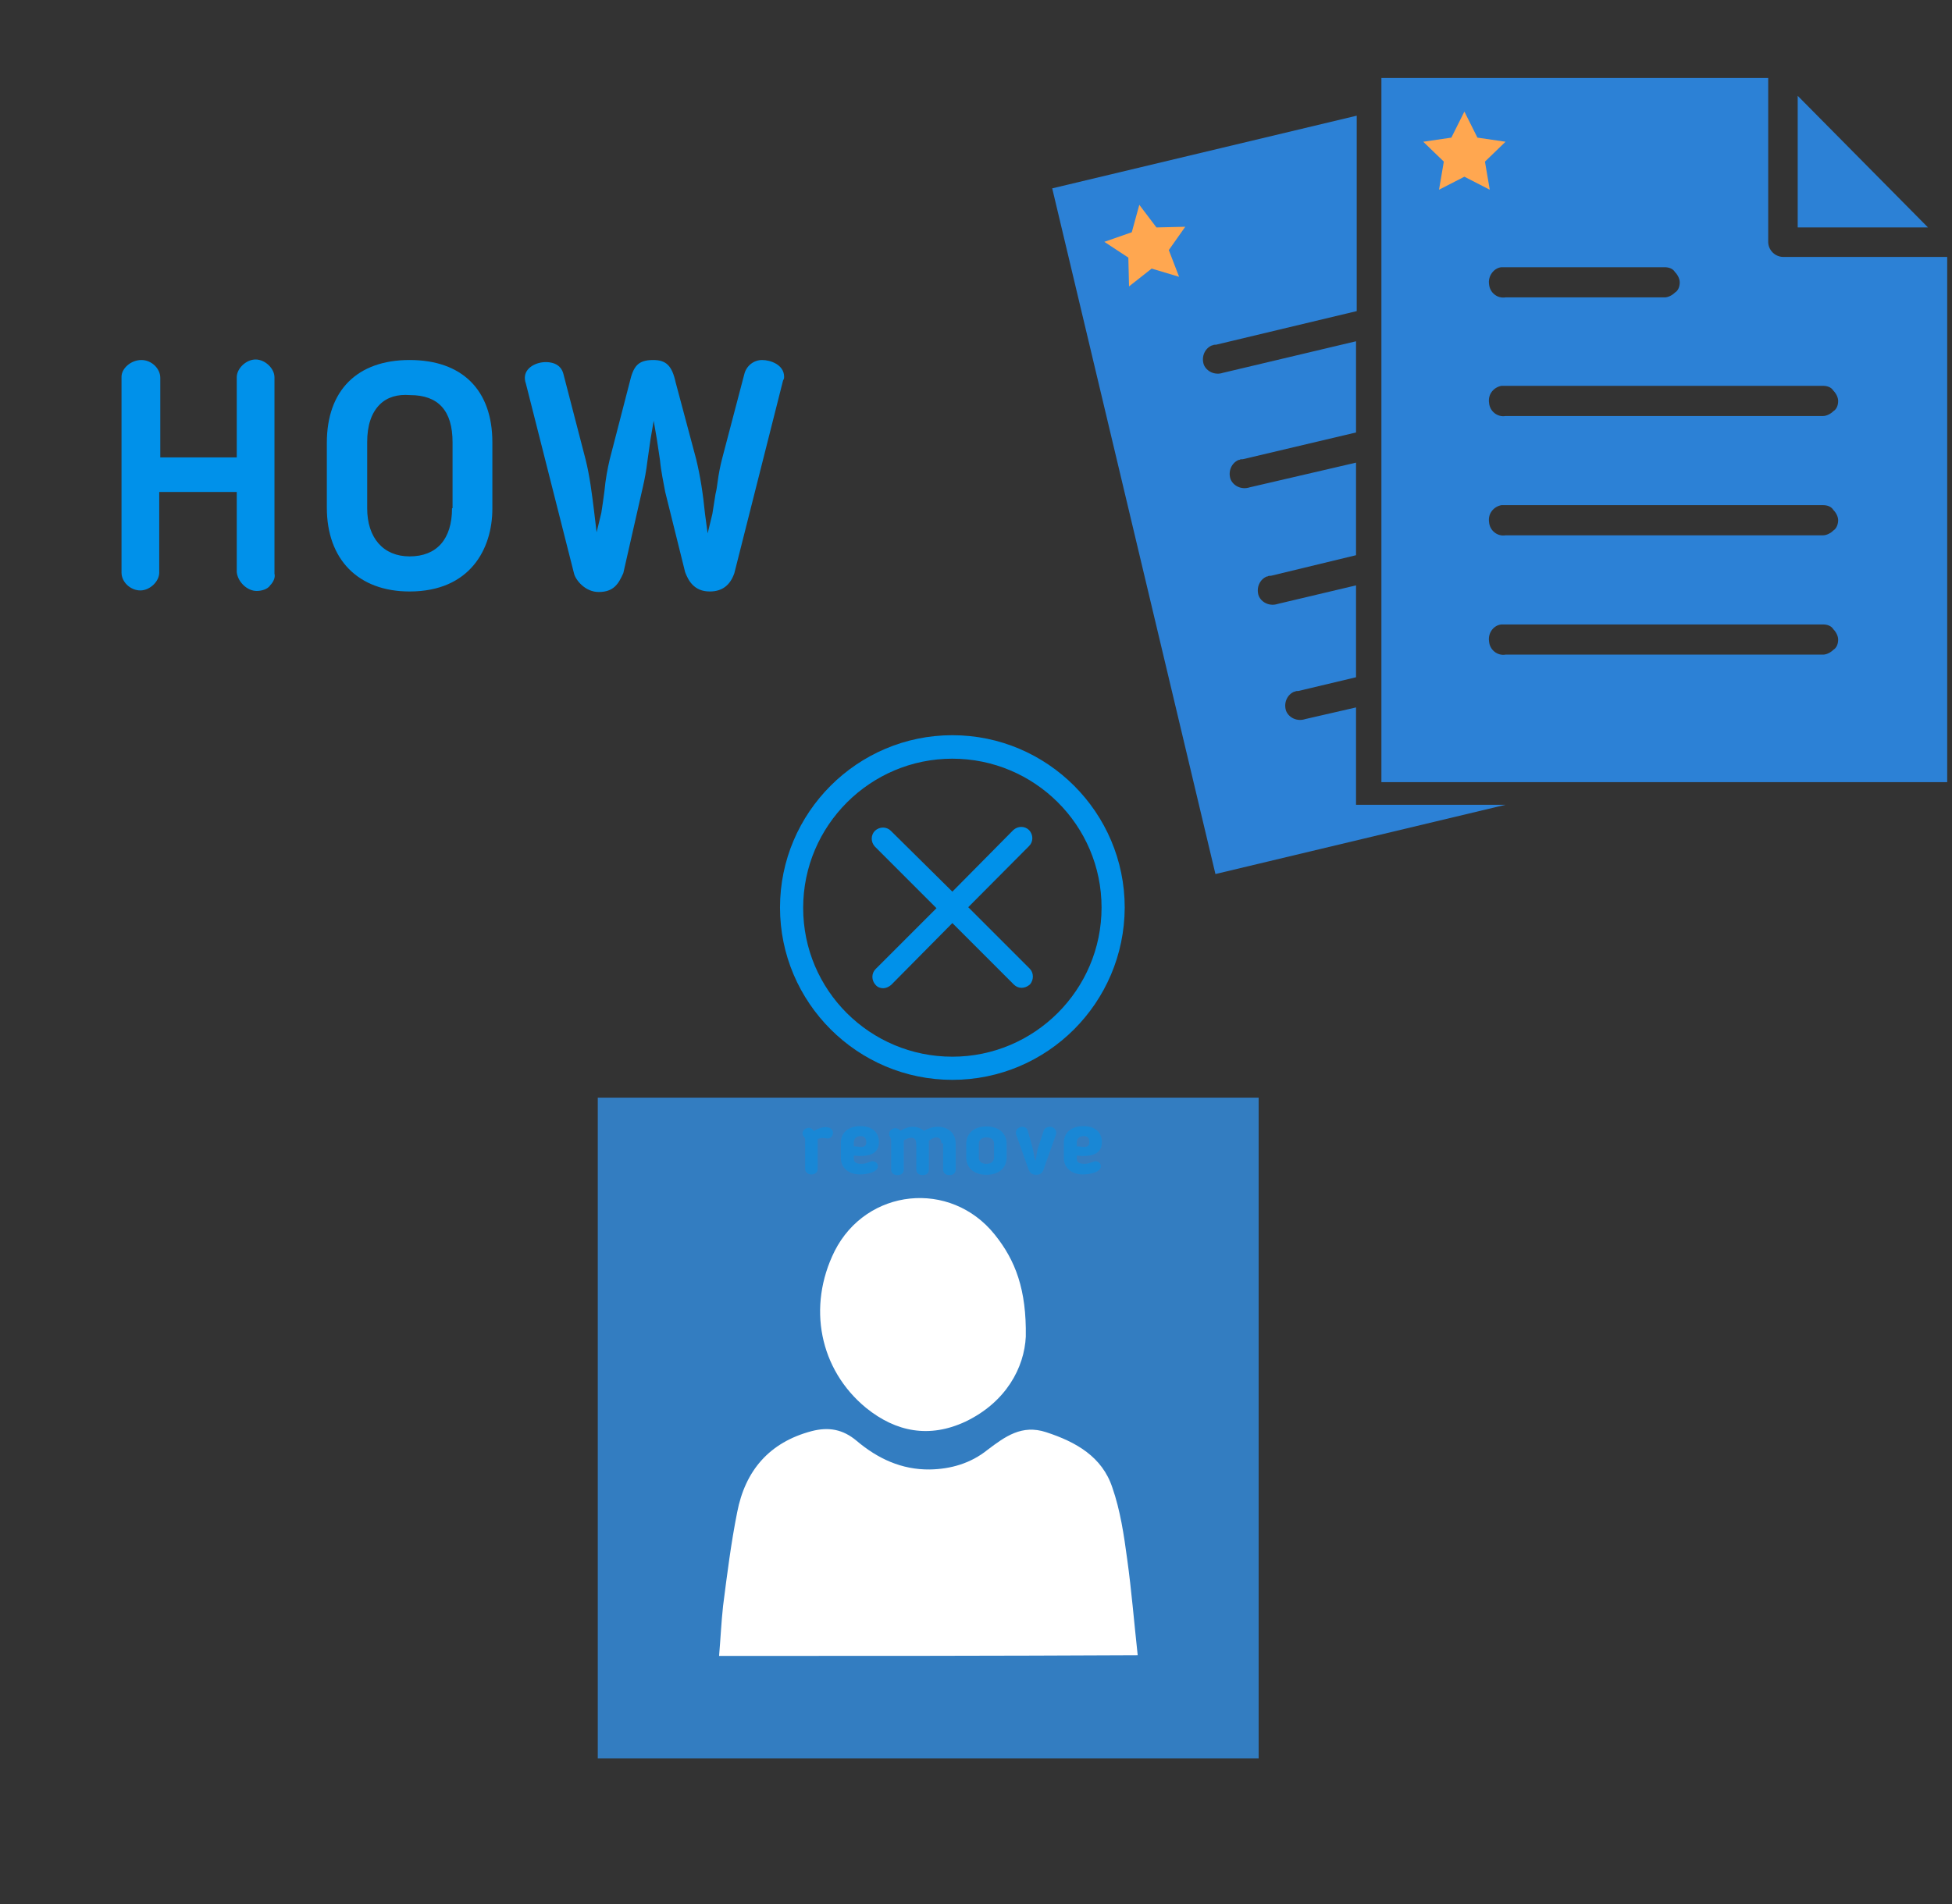
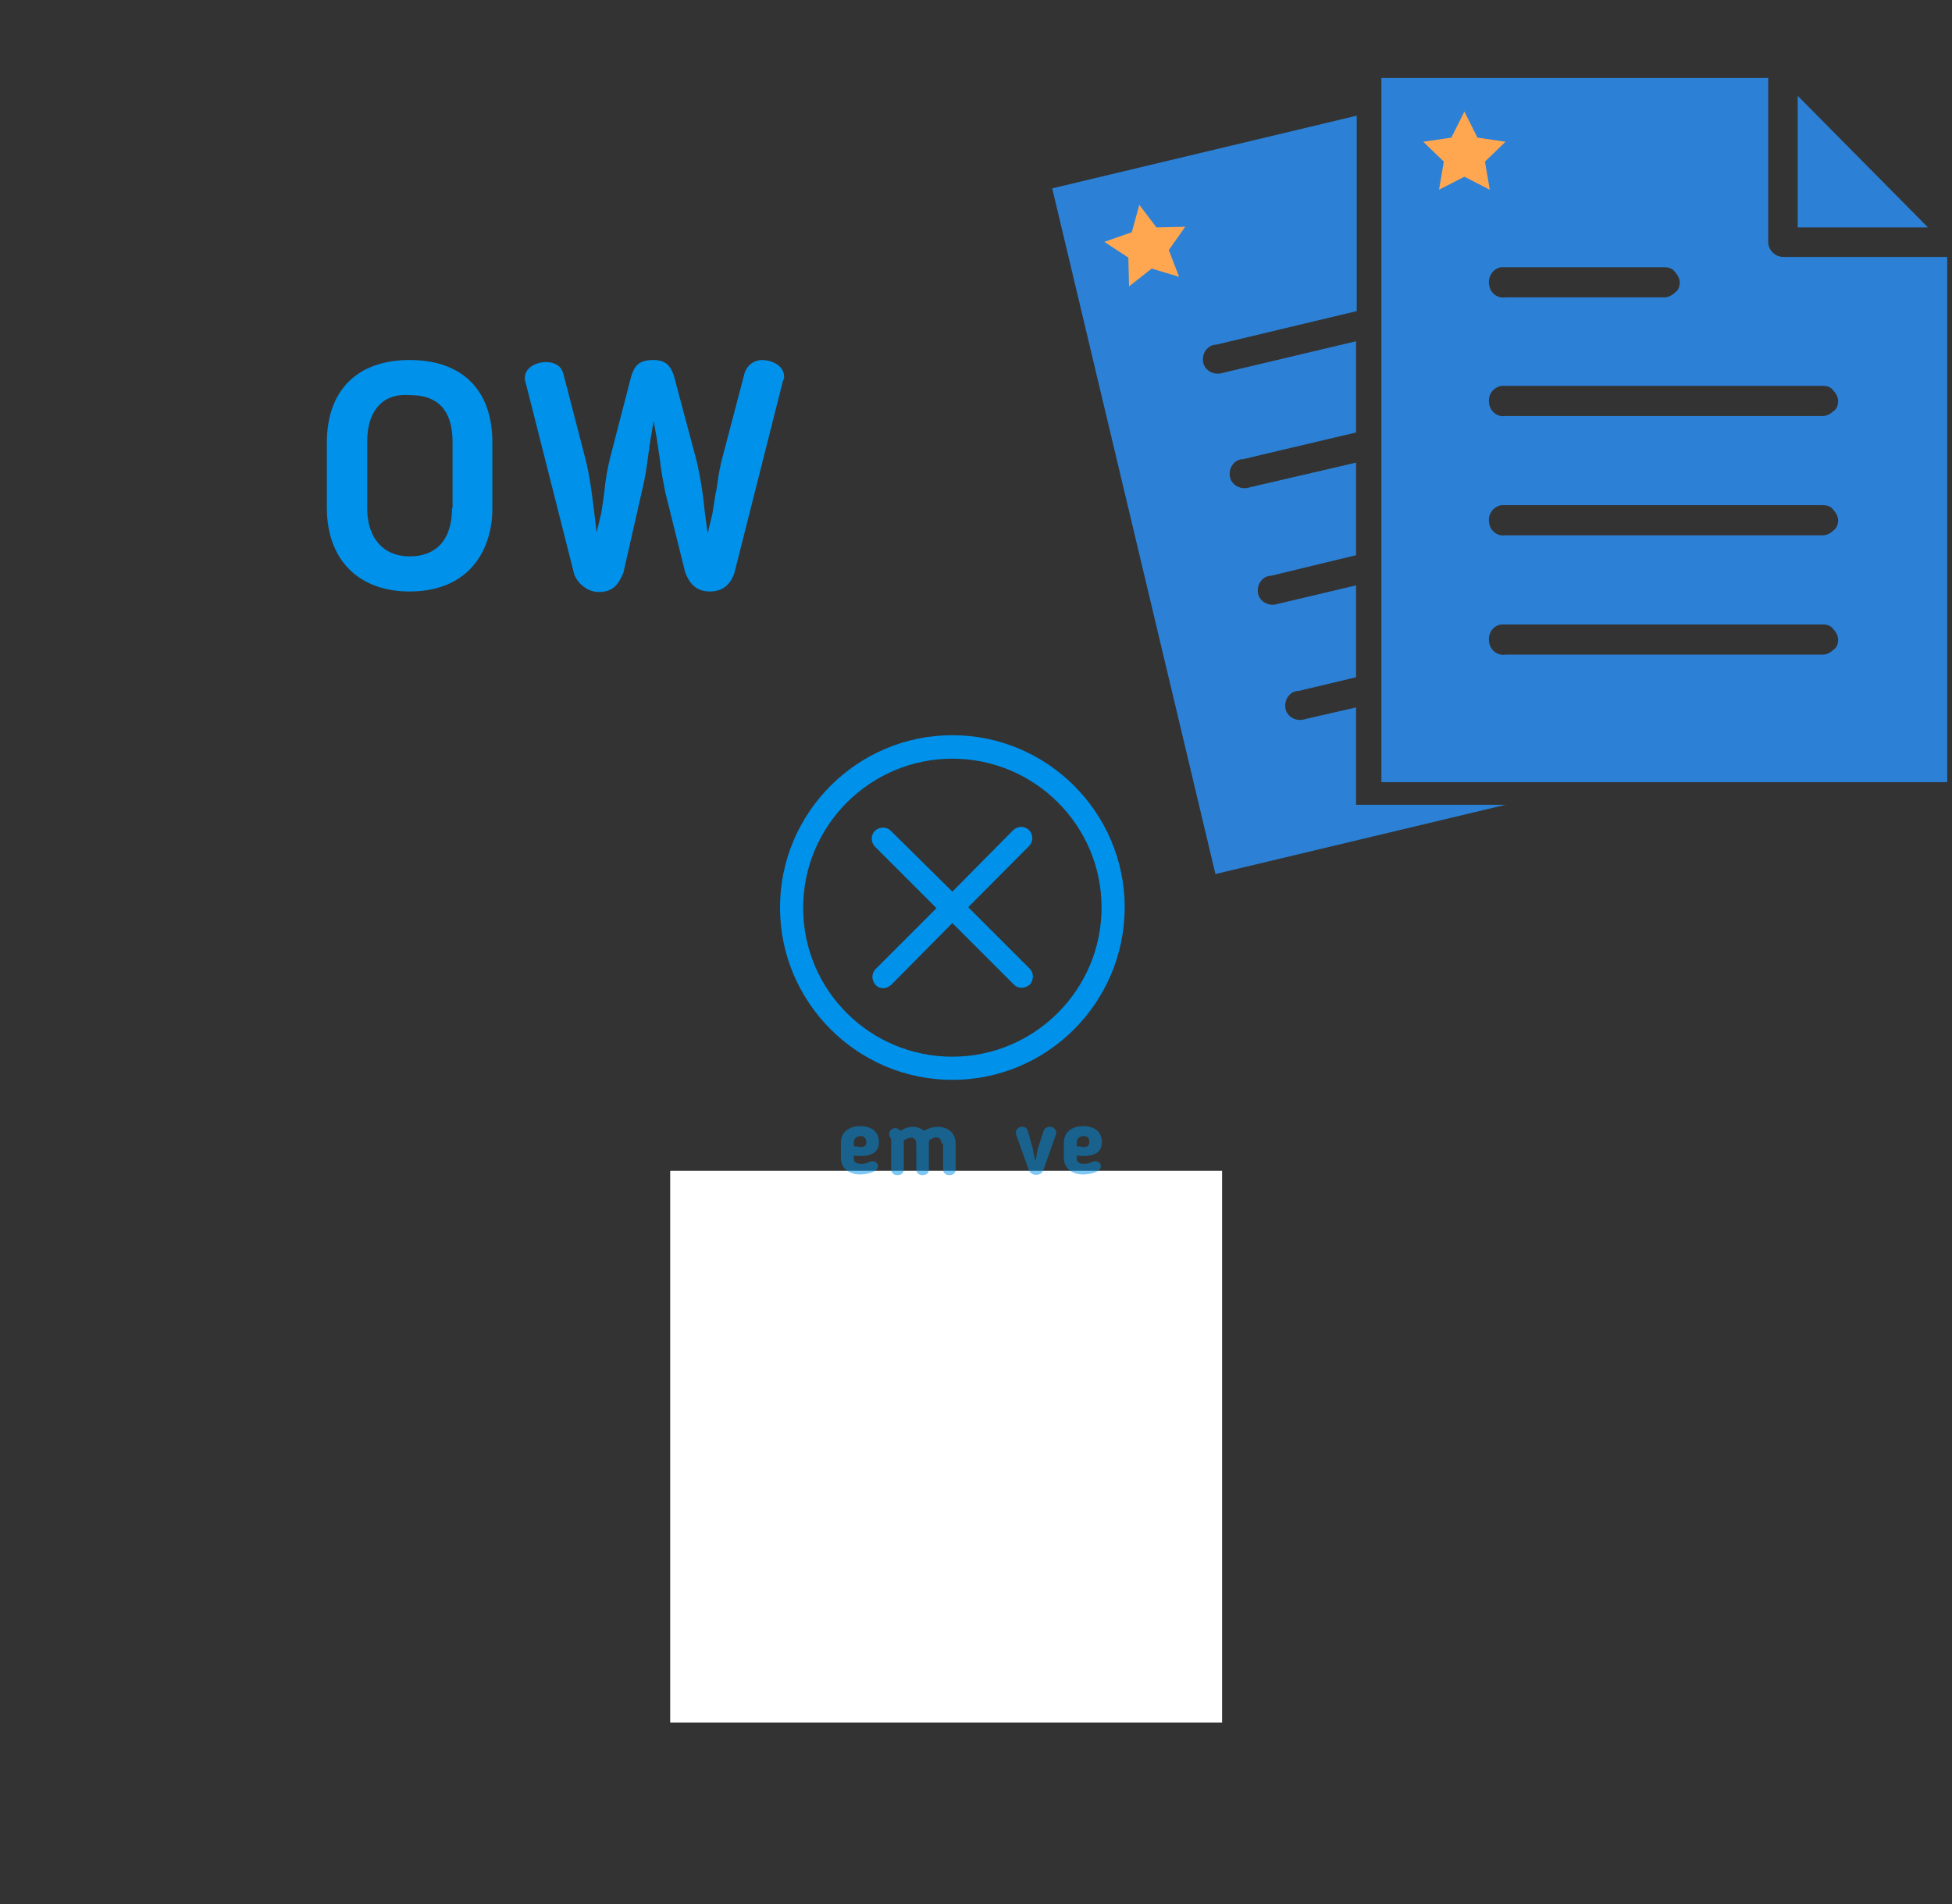
<svg xmlns="http://www.w3.org/2000/svg" width="1025" height="1000" version="1.1">
  <rect width="100%" height="100%" fill="#333333" stroke="none" />
  <svg x="0" y="0" width="475" height="500" viewBox="0, 0, 172.7, 172.7" xml:space="preserve" id="Layer_1" enable-background="new 0 0 172.7 172.7" version="1.1">
    <g>
-       <path d="M52.4 105 L52.4 67.5 C52.4 65.8 50.6 64.1 48.8 64.1 C47 64.1 45.2 65.8 45.2 67.5 L45.2 82.8 L30.6 82.8 L30.6 67.6 C30.6 65.8 28.9 64.2 27 64.2 C25 64.2 23.2 65.8 23.2 67.4 L23.2 104.8 C23.2 106.6 24.9 108.2 26.8 108.2 C28.6 108.2 30.4 106.5 30.4 104.8 L30.4 89.4 L45.2 89.4 L45.2 104.7 C45.4 106.6 47.2 108.3 49 108.3 C49.9 108.3 51.1 108 51.6 107.2 C52.2 106.6 52.6 105.7 52.4 105 z" style="fill:#0091EA;" />
      <path d="M78.2 64.2 C68.2 64.2 62.4 70 62.4 80 L62.4 92.4 C62.4 102.3 68.4 108.4 78.2 108.4 C89.8 108.4 94 100.2 94 92.6 L94 79.9 C94 69.9 88.2 64.2 78.2 64.2 z M86.3 92.5 C86.3 98.4 83.4 101.7 78.2 101.7 C73.2 101.7 70.1 98.2 70.1 92.5 L70.1 79.9 C70.1 76.7 70.9 74.3 72.5 72.7 C73.9 71.3 75.9 70.7 78.3 70.9 C78.3 70.9 78.3 70.9 78.3 70.9 C83.7 70.9 86.4 73.9 86.4 79.9 L86.4 92.5 z" style="fill:#0091EA;" />
      <path d="M122.7 88.6 C123.1 86.9 123.4 85.2 123.6 83.5 C123.7 82.8 123.8 82.1 123.9 81.4 C124 80.7 124.1 80 124.2 79.3 L124.8 75.8 L125.4 79.3 C125.5 79.9 125.6 80.6 125.7 81.3 C125.8 82 125.9 82.7 126 83.3 C126.2 85.5 126.7 87.7 127 89.4 L130.8 104.7 C131.4 106.3 132.5 108.4 135.5 108.4 C137.9 108.4 139.4 107.2 140.2 104.9 L149.5 68.1 C149.7 67.8 149.7 67.6 149.7 67.4 C149.7 65.1 147.1 64.2 145.5 64.2 C143.9 64.2 142.5 65.3 142.1 66.9 L137.9 82.9 C137.5 84.4 137.2 86 137 87.5 C136.9 88.3 136.8 89 136.6 89.8 L136 93.6 L135.1 97.3 L134.6 93.6 C134.2 89.6 133.7 86.4 132.9 83.1 L129 68.5 C128.3 65.3 127.2 64.2 124.7 64.2 C121.7 64.2 120.9 65.5 120.2 68.5 L116.4 83.2 C116 84.9 115.6 87 115.4 89.2 C115.2 90.7 115 92.2 114.8 93.4 L113.9 97.1 L113.4 92.9 C113 89.7 112.6 86.4 111.8 83.2 L107.6 67 C107.1 64.7 104.9 64.6 104.2 64.6 C102.3 64.6 100.2 65.7 100.2 67.6 C100.2 67.6 100.2 68.2 100.4 68.7 L109.6 105 C109.9 106.2 111.7 108.5 114.3 108.5 C117.2 108.5 118.1 106.9 119 104.9 L122.7 88.6 z" style="fill:#0091EA;" />
    </g>
  </svg>
  <svg x="550" y="0" width="475" height="500" viewBox="0, 0, 131.9, 125.7" xml:space="preserve" id="e6f81958-2d5b-412e-a3cb-33bdb9bdd74f" enable-background="new 0 0 131.9 125.7" version="1.1">
    <g>
      <g>
        <path d="M45 110.8 L45 96.6 L37.6 98.3 C36.4 98.7 35.2 98.1 34.8 97.1 C34.4 95.9 35 94.7 36 94.3 L36 94.3 L36.1 94.3 C36.2 94.2 36.4 94.2 36.6 94.2 L45 92.2 L45 78.8 L33.6 81.5 C32.4 81.9 31.2 81.3 30.8 80.3 C30.4 79.1 31 77.9 32 77.5 L32 77.5 L32.1 77.5 C32.2 77.4 32.4 77.4 32.6 77.4 L45 74.4 L45 60.9 L29.5 64.5 C28.3 64.9 27.1 64.3 26.7 63.3 C26.3 62.1 26.9 60.9 27.9 60.5 L28 60.5 C28.1 60.4 28.3 60.4 28.5 60.4 L45 56.5 L45 43.2 L25.6 47.8 C24.4 48.2 23.2 47.6 22.8 46.6 C22.4 45.4 23 44.2 24 43.8 L24 43.8 L24.1 43.8 C24.2 43.7 24.4 43.7 24.6 43.7 L45.1 38.8 L45.1 10.3 L0.7 20.9 L24.5 120.9 L66.8 110.8 L45 110.8 z" style="fill:#2C81D6;" />
        <path d="M48.7 4.8 L48.7 107.5 L131.2 107.5 L131.2 30.9 L107.3 30.9 C106.1 30.9 105.1 29.9 105.1 28.7 L105.1 4.8 L48.7 4.8 z M109.4 7.4 L109.4 26.6 L128.4 26.6 L109.4 7.4 z M66.2 32.4 C66.2 32.4 66.3 32.4 66.2 32.4 C66.5 32.4 66.6 32.4 66.8 32.4 L90 32.4 C90.6 32.4 91.2 32.6 91.5 33.1 C91.9 33.5 92.2 34.1 92.2 34.6 C92.2 35.2 92 35.8 91.5 36.1 C91.1 36.5 90.5 36.8 90 36.8 L66.8 36.8 C65.6 37 64.5 36.1 64.4 34.9 C64.2 33.7 65.1 32.5 66.2 32.4 L66.2 32.4 z M66.2 49.7 C66.2 49.7 66.3 49.7 66.2 49.7 C66.5 49.7 66.6 49.7 66.8 49.7 L113.1 49.7 C113.7 49.7 114.3 49.9 114.6 50.4 C115 50.8 115.3 51.4 115.3 51.9 C115.3 52.5 115.1 53.1 114.6 53.4 C114.2 53.8 113.6 54.1 113.1 54.1 L66.8 54.1 C65.6 54.3 64.5 53.4 64.4 52.2 C64.2 50.9 65.1 49.9 66.2 49.7 L66.2 49.7 z M66.2 67.1 C66.2 67.1 66.3 67.1 66.2 67.1 C66.5 67.1 66.6 67.1 66.8 67.1 L113.1 67.1 C113.7 67.1 114.3 67.3 114.6 67.8 C115 68.2 115.3 68.8 115.3 69.3 C115.3 69.8 115.1 70.5 114.6 70.8 C114.2 71.2 113.6 71.5 113.1 71.5 L66.8 71.5 C65.6 71.7 64.5 70.8 64.4 69.6 C64.2 68.3 65.1 67.3 66.2 67.1 L66.2 67.1 z M66.2 84.5 L66.2 84.5 C66.5 84.5 66.6 84.5 66.8 84.5 L113.1 84.5 C113.7 84.5 114.3 84.7 114.6 85.2 C115 85.6 115.3 86.2 115.3 86.7 C115.3 87.3 115.1 87.9 114.6 88.2 C114.2 88.6 113.6 88.9 113.1 88.9 L66.8 88.9 C65.6 89.1 64.5 88.2 64.4 87 C64.2 85.7 65.1 84.6 66.2 84.5 L66.2 84.5 z" style="fill:#2C81D6;" />
      </g>
      <polygon points="60.8,9.7 62.7,13.5 66.8,14.1 63.8,17 64.5,21.1 60.8,19.2 57.1,21.1 57.8,17 54.8,14.1 58.9,13.5" style="fill:#FFA750;" />
      <polygon points="13.4,23.3 15.9,26.6 20.1,26.5 17.7,29.9 19.2,33.8 15.2,32.6 11.9,35.2 11.8,31 8.3,28.7 12.3,27.3" style="fill:#FFA750;" />
    </g>
  </svg>
  <svg x="250" y="500" width="475" height="500" viewBox="0, 0, 249.8, 257.7" xml:space="preserve" id="Layer_1#1" enable-background="new 0 0 249.8 257.7" version="1.1">
    <g>
      <rect x="53.6" y="57.8" width="152.4" height="152.4" style="fill:white;" />
      <g>
-         <path d="M33.6 37.6 C33.6 98.4 33.6 159.3 33.6 220.1 C94.4 220.1 155.3 220.1 216.1 220.1 C216.1 159.3 216.1 98.4 216.1 37.6 C155.3 37.6 94.5 37.6 33.6 37.6 z M99 80 C107.8 62.6 131 60.2 143.2 75.4 C149 82.6 152 90.7 151.8 103.6 C151.4 112.1 146.4 121.7 135.1 127.1 C125.2 131.7 116 130 107.7 123.3 C94.8 112.7 91.4 95.3 99 80 z M67.1 191.8 C67.5 187.1 67.7 182.6 68.2 178 C69.3 169.4 70.4 160.6 72.1 152.1 C74.3 140.7 80.9 132.8 92.7 129.7 C97.4 128.5 101.3 129.2 105.1 132.4 C110.9 137.3 117.5 140.4 125.3 140.3 C131.1 140.2 136.6 138.6 141.2 134.9 C146.1 131.2 150.7 127.8 157.4 130 C165.7 132.7 172.9 136.8 175.7 145.3 C177.9 151.6 178.9 158.4 179.8 165.1 C181 173.7 181.7 182.5 182.7 191.6 C143.8 191.8 105.7 191.8 67.1 191.8 z" style="fill:#337DC1;" />
-       </g>
+         </g>
    </g>
  </svg>
  <svg x="350" y="350" width="300" height="300" viewBox="0, 0, 172.7, 172.7" xml:space="preserve" id="Layer_1#2" enable-background="new 0 0 172.7 172.7" version="1.1">
    <g>
      <g>
        <path d="M109.4 91.7 L90.5 72.8 L109.2 54 C110.3 52.9 110.3 51.2 109.2 49.9 C108.1 48.8 106.4 48.8 105.1 49.9 L86.4 68.9 L67.5 50.1 C66.4 49 64.7 49 63.4 50.1 C62.3 51.2 62.3 52.9 63.4 54.2 L82.3 73.1 L63.5 91.9 C62.4 93 62.4 94.7 63.5 96 C64.6 97.1 66.3 97.1 67.6 96 L86.4 77 L105.3 95.9 C106.4 97 108.1 97 109.4 95.9 C110.3 94.7 110.5 92.9 109.4 91.7 z" style="fill:#0091EA;" />
        <path d="M65.5 97.3 C64.6 97.3 63.8 97 63.2 96.3 C61.9 94.9 61.9 92.8 63.2 91.5 L81.6 73.1 L63 54.5 C61.7 53.1 61.7 51 63 49.7 C64.4 48.4 66.5 48.4 67.8 49.7 L86.4 68.1 L104.8 49.5 C106.2 48.2 108.3 48.2 109.6 49.5 C110.9 50.9 110.9 53 109.6 54.3 L91.2 72.8 L109.8 91.4 C111 92.6 111.1 94.8 109.8 96.2 C108.3 97.5 106.3 97.5 105 96.2 L86.4 77.6 L67.9 96.3 C67.2 96.9 66.3 97.3 65.5 97.3 z M65.5 49.8 C64.9 49.8 64.3 50 63.8 50.5 C62.9 51.4 62.9 52.8 63.8 53.9 L83 73.1 L63.9 92.2 C63 93.1 63 94.6 63.9 95.6 C64.8 96.5 66.2 96.5 67.3 95.6 L86.4 76.2 L105.7 95.5 C106.6 96.4 108.1 96.4 109.1 95.5 C109.8 94.7 110 93.1 109.1 92.1 L89.7 72.8 L108.8 53.7 C109.7 52.8 109.7 51.3 108.8 50.3 C107.9 49.4 106.5 49.4 105.4 50.3 L86.4 69.6 L67.1 50.4 C66.7 50 66.1 49.8 65.5 49.8 z" style="fill:#0091EA;" />
      </g>
      <g opacity="0.5">
-         <path d="M45.7 142.9 C45.7 143.1 45.7 143.3 45.7 143.5 L45.7 151.9 C45.7 152.9 44.9 153.6 43.8 153.6 C42.6 153.6 41.9 152.8 41.9 151.9 L41.9 143.5 C41.9 142.9 41.9 142.5 41.5 142.2 C41.3 142 41.1 141.6 41.1 141.2 C41.1 140.2 42.1 139.5 43 139.5 C43.6 139.5 44.2 139.9 44.5 140.5 C45.8 139.7 47 139.3 48 139.3 C49.7 139.3 50.3 140.1 50.3 141 C50.3 142.2 49.3 142.9 48.4 142.7 C47.2 142.5 46.6 142.5 45.7 142.9 z" style="fill:#0091EA;" />
        <path d="M56.6 147.9 L56.6 148.9 C56.6 149.9 57.4 150.4 58.9 150.4 C59.9 150.4 60.4 150.2 61.4 149.8 C61.6 149.8 61.8 149.6 62.2 149.6 C63.5 149.6 63.9 150.6 63.9 151.1 C63.9 153 60.3 153.6 58.5 153.6 C54.9 153.6 52.7 151.5 52.7 148.6 L52.7 144 C52.7 141.1 54.8 139 58.6 139 C62.2 139 64.2 140.9 64.2 143.8 C64.2 146.5 62.5 148 58.8 148 C58 148.1 57.4 147.9 56.6 147.9 z M58.7 142 C57.4 142 56.6 142.8 56.6 143.9 L56.6 145.1 C57.6 145.1 58.3 145.3 58.7 145.3 C59.9 145.3 60.4 144.9 60.4 143.8 C60.3 142.5 59.7 142 58.7 142 z" style="fill:#0091EA;" />
        <path d="M83.1 144.1 C83.1 143.1 82.5 142.4 81.6 142.4 C80.8 142.4 80.1 142.8 79.3 143.4 C79.3 143.6 79.3 143.8 79.3 144.2 L79.3 152.1 C79.3 153.1 78.7 153.8 77.4 153.8 C76.1 153.8 75.5 153 75.5 152.1 L75.5 144.8 C75.5 143.5 75.3 142.5 74 142.5 C73.2 142.5 72.5 142.9 71.7 143.3 C71.7 143.3 71.7 143.5 71.7 143.7 L71.7 152.1 C71.7 153.1 71.1 153.8 69.8 153.8 C68.5 153.8 67.9 153 67.9 152.1 L67.9 143.7 C67.9 142.7 67.7 142.7 67.7 142.5 C67.3 141.9 67.3 141.7 67.3 141.3 C67.3 140.3 68.3 139.6 69.2 139.6 C69.8 139.6 70.4 140 70.7 140.4 C72 139.6 73.2 139.2 74.5 139.2 C75.7 139.2 76.8 139.6 77.8 140.4 C79.3 139.6 80.5 139.2 82 139.2 C85.3 139.2 87.4 141.3 87.4 144.2 L87.4 152.1 C87.4 153.1 86.8 153.8 85.5 153.8 C84.2 153.8 83.6 153 83.6 152.1 L83.6 144.2 L83.1 144.2 z" style="fill:#0091EA;" />
-         <path d="M90.6 148.5 L90.6 144.3 C90.6 141.4 92.7 139.1 96.7 139.1 C100.7 139.1 102.8 141.4 102.8 144.3 L102.8 148.5 C102.8 151.4 100.7 153.7 96.7 153.7 C92.7 153.7 90.6 151.4 90.6 148.5 z M99 148.5 L99 144.3 C99 143.1 98.2 142.4 96.7 142.4 C95.2 142.4 94.4 143.2 94.4 144.3 L94.4 148.5 C94.4 149.7 95.2 150.4 96.7 150.4 C98.2 150.4 99 149.6 99 148.5 z" style="fill:#0091EA;" />
        <path d="M110.5 145 C110.9 146.5 111.1 148.1 111.5 149.6 C111.9 148.1 111.9 146.5 112.5 145 L114 140.4 C114.2 139.6 115.2 139.2 115.9 139.2 C116.9 139.2 117.8 140 117.8 140.9 C117.8 141.1 117.8 141.1 117.8 141.3 L114 152 C113.6 153.2 113 153.7 111.7 153.7 C110.5 153.7 109.8 153.1 109.4 152 L105.6 141.3 C105.6 141.1 105.6 140.9 105.6 140.9 C105.6 139.9 106.6 139.2 107.5 139.2 C108.3 139.2 109 139.6 109.2 140.4 L110.5 145 z" style="fill:#0091EA;" />
        <path d="M124 147.9 L124 148.9 C124 149.9 124.8 150.4 126.3 150.4 C127.3 150.4 127.8 150.2 128.8 149.8 C129 149.8 129.2 149.6 129.6 149.6 C130.9 149.6 131.3 150.6 131.3 151.1 C131.3 153 127.7 153.6 125.9 153.6 C122.3 153.6 120.1 151.5 120.1 148.6 L120.1 144 C120.1 141.1 122.2 139 126 139 C129.6 139 131.6 140.9 131.6 143.8 C131.6 146.5 129.9 148 126.2 148 C125.5 148.1 124.7 147.9 124 147.9 z M126.1 142 C124.8 142 124 142.8 124 143.9 L124 145.1 C125 145.1 125.7 145.3 126.1 145.3 C127.3 145.3 127.8 144.9 127.8 143.8 C127.8 142.5 127.2 142 126.1 142 z" style="fill:#0091EA;" />
      </g>
      <path d="M86.4 125 C57.7 125 34.3 101.6 34.3 72.9 C34.3 44.2 57.7 20.8 86.4 20.8 C115.1 20.8 138.5 44.2 138.5 72.9 C138.4 101.7 115.1 125 86.4 125 z M86.4 27.9 C61.6 27.9 41.3 48.1 41.3 73 C41.3 97.9 61.5 118 86.4 118 C111.2 118 131.5 97.8 131.5 72.9 C131.5 48 111.2 27.9 86.4 27.9 z" style="fill:#0091EA;" />
    </g>
  </svg>
</svg>